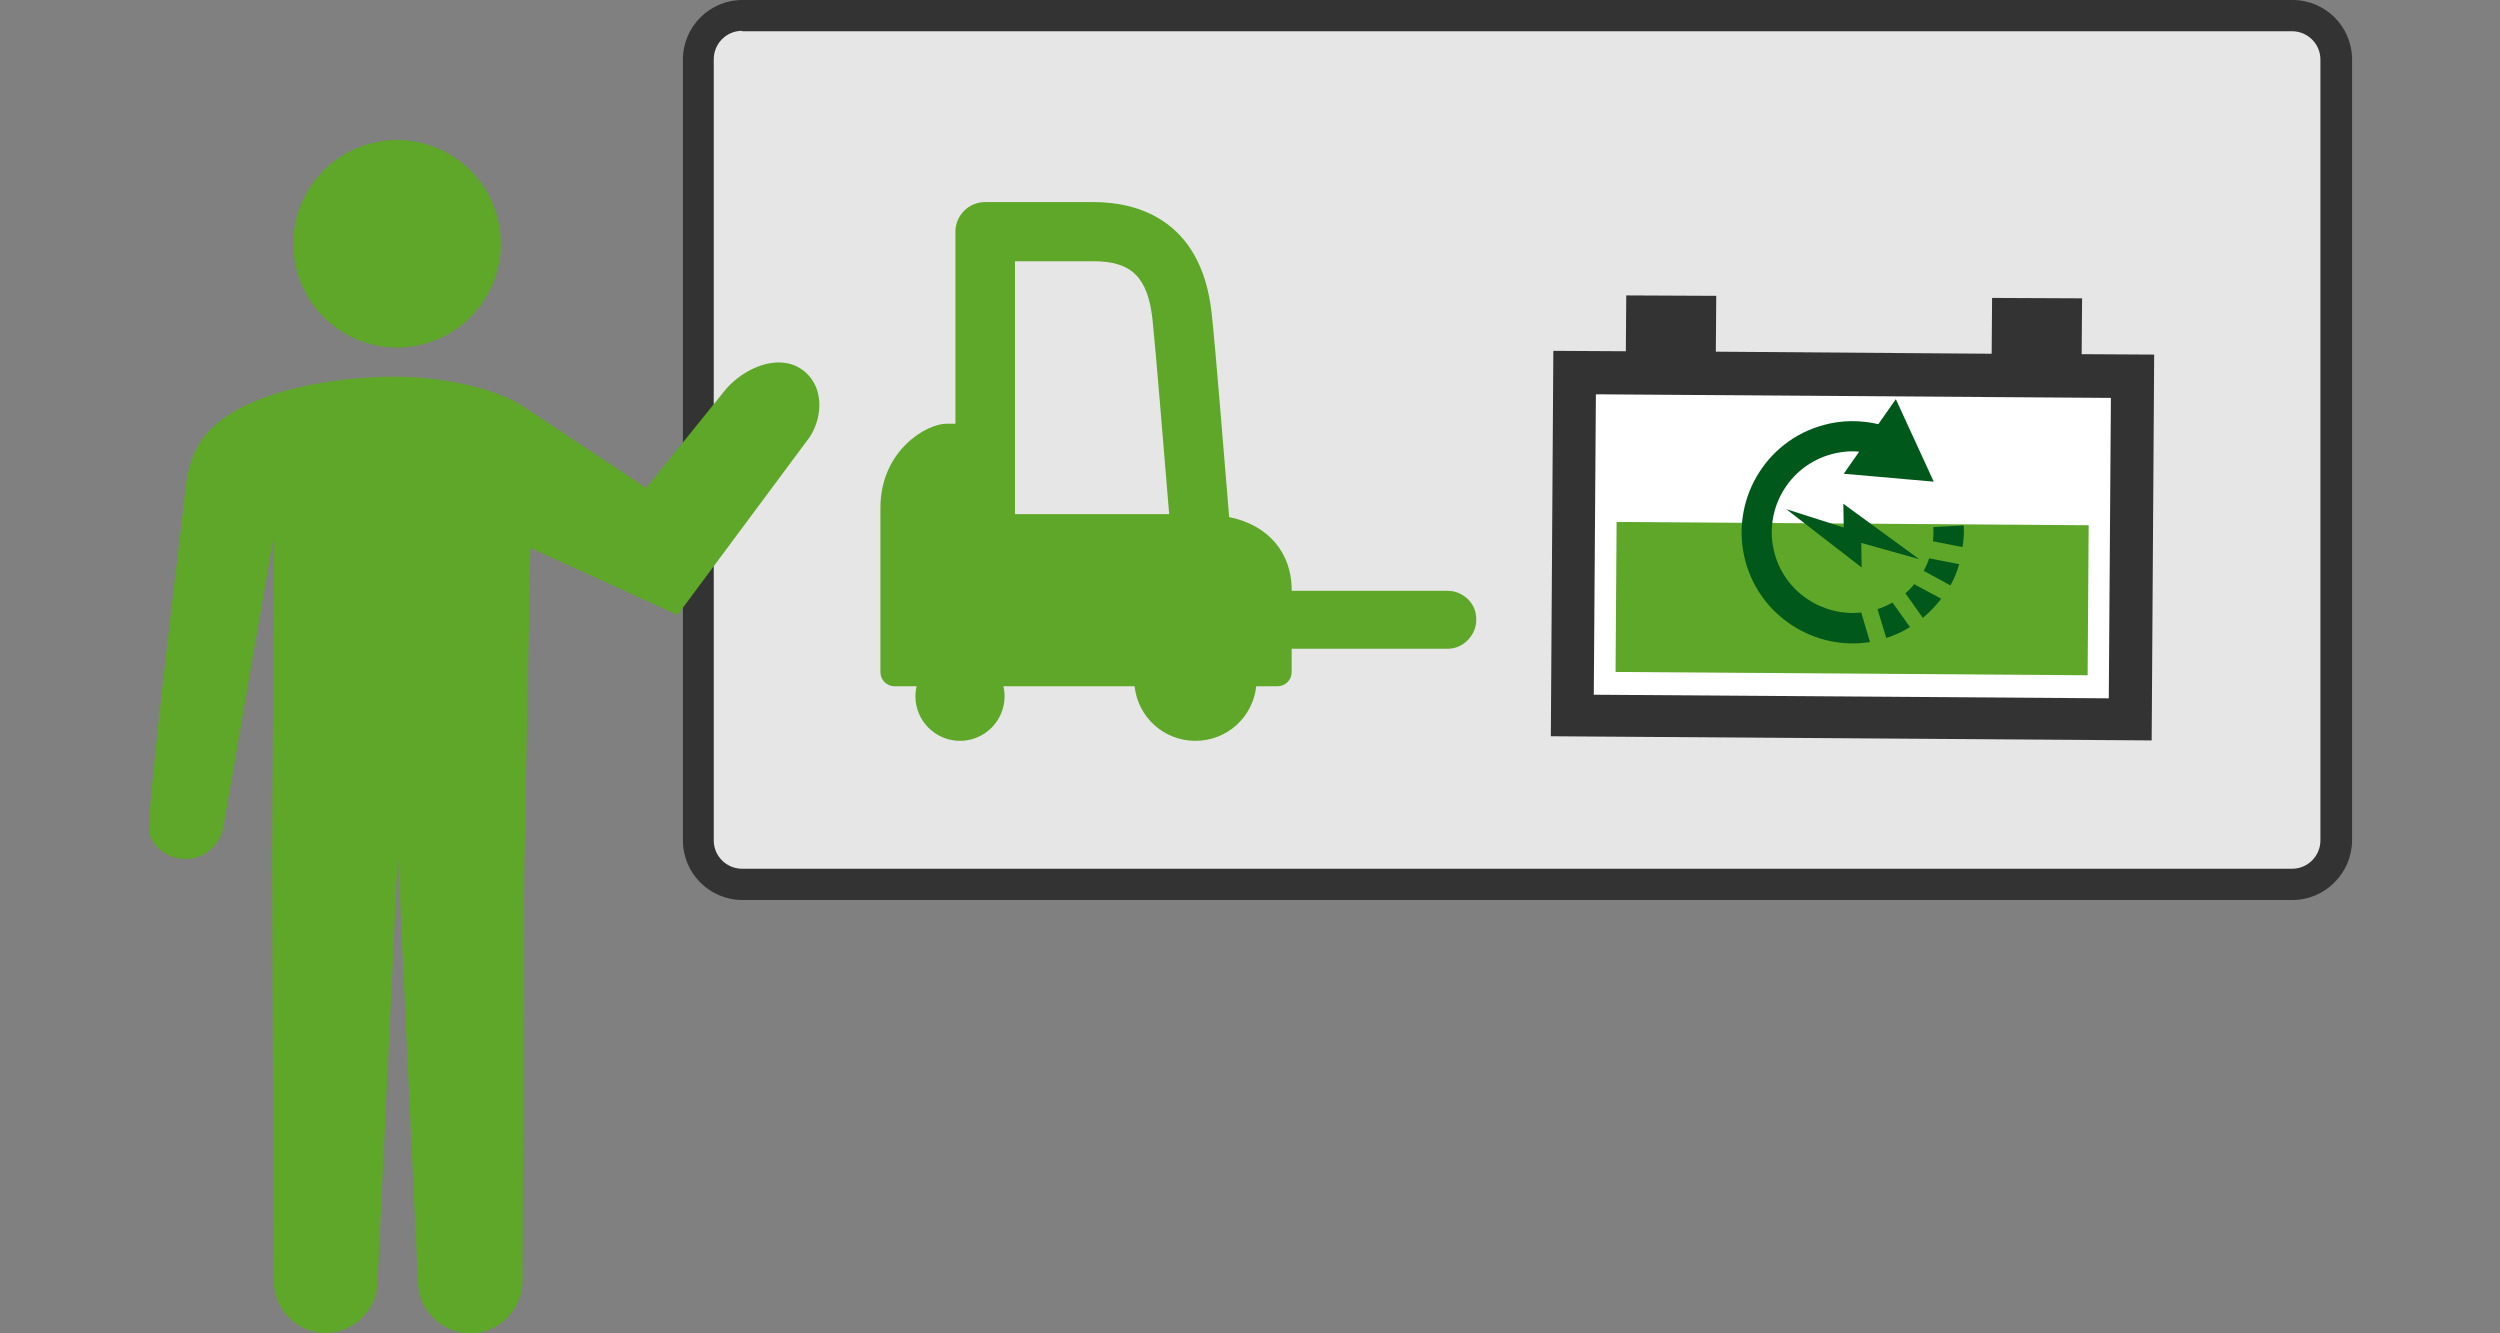
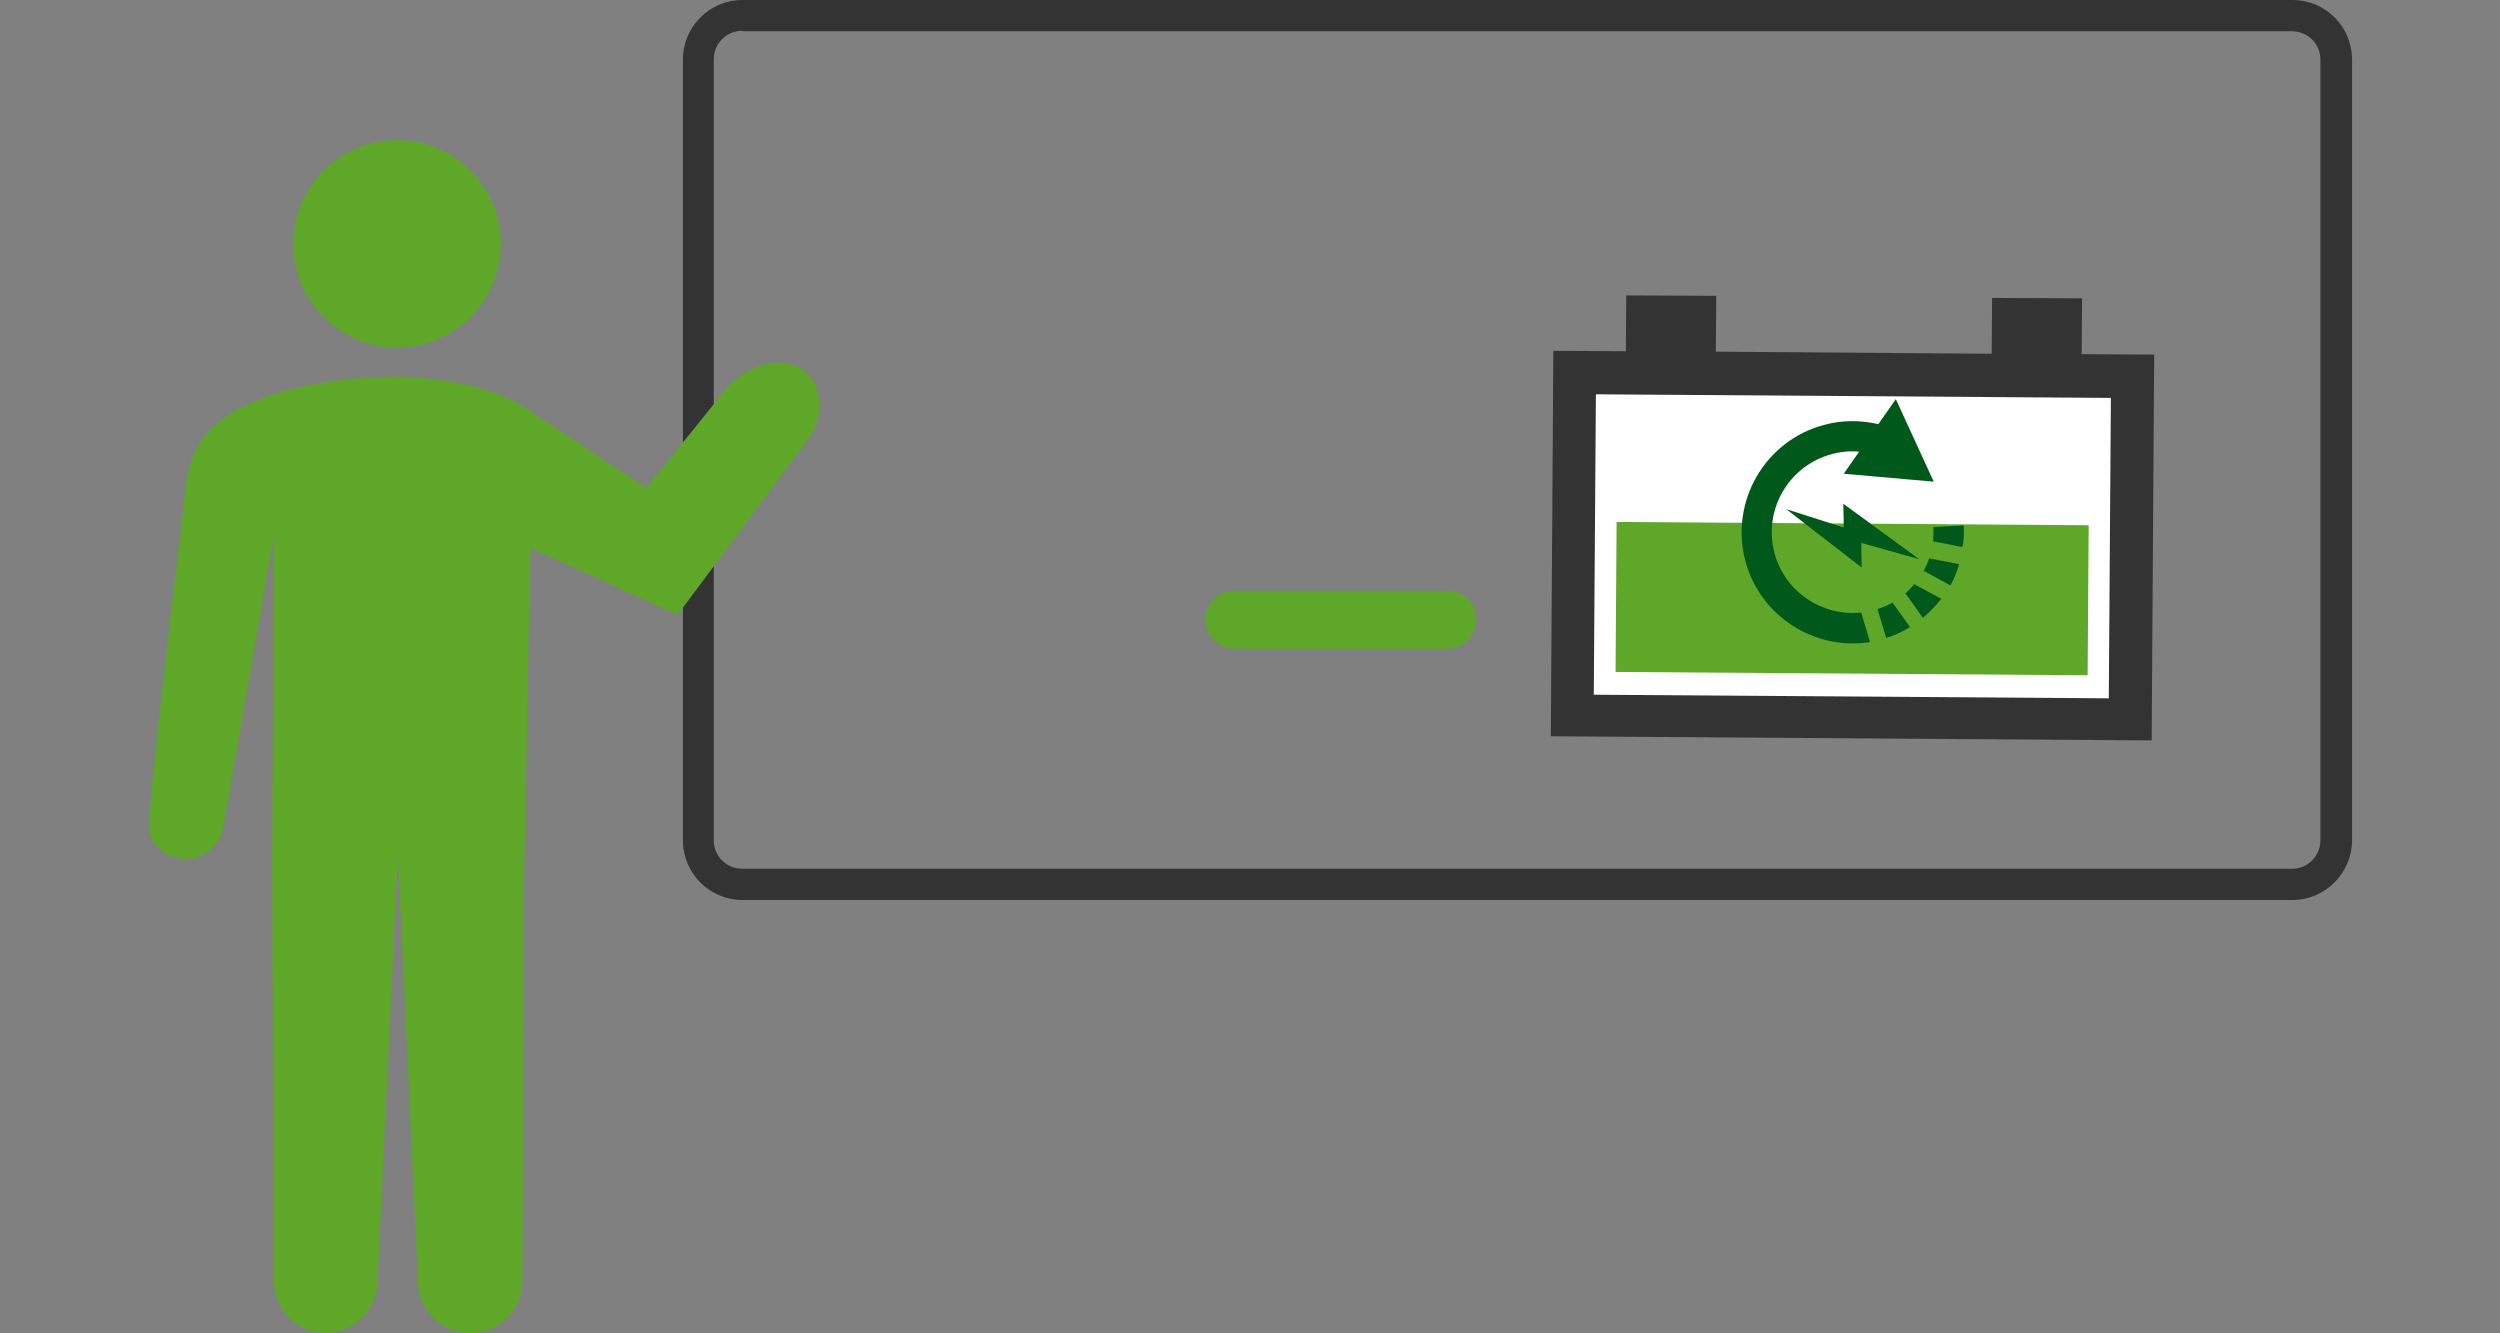
<svg xmlns="http://www.w3.org/2000/svg" viewBox="0 0 600 320" style="enable-background:new 0 0 600 320" xml:space="preserve">
  <rect x="0" y="0" width="600" height="320" fill="#808080" stroke="none" />
  <style>.st0{fill:#5ea729}.st1{fill:#333}.st3{fill:#00591b}</style>
  <g id="レイヤー_1">
-     <path d="M550.2 212.3h-372c-5.8 0-10.5-4.7-10.5-10.5V14.3c0-5.8 4.7-10.5 10.5-10.5h372c5.8 0 10.5 4.7 10.5 10.5v187.5c0 5.8-4.7 10.5-10.5 10.5z" style="fill:#e6e6e6" />
    <path class="st1" d="M550.2 216h-372c-7.9 0-14.3-6.4-14.3-14.3V14.3c0-7.9 6.4-14.3 14.3-14.3h372c7.9 0 14.3 6.4 14.3 14.3v187.5c-.1 7.8-6.5 14.2-14.3 14.2zM178.1 7.4c-3.8 0-6.8 3.1-6.8 6.8v187.5c0 3.8 3.1 6.8 6.8 6.8h372c3.8 0 6.8-3.1 6.8-6.8V14.3c0-3.8-3.1-6.8-6.8-6.8h-372z" />
-     <path class="st0" d="M295 124.1c-1.3-15.6-3.3-40.8-4.2-48.9-2.5-23.2-18.8-26.7-28.3-26.7h-26.1c-3.9 0-7.1 3.2-7.1 7.1v46.1h-2.2c-4.7 0-15.8 6.4-15.8 20.2v39.4c0 1.9 1.5 3.4 3.4 3.4h5.3c-.2.8-.3 1.6-.3 2.4 0 5.9 4.8 10.7 10.7 10.7 5.9 0 10.7-4.8 10.7-10.7 0-.8-.1-1.7-.3-2.4h31.5c.8 7.4 7 13.1 14.6 13.1s13.8-5.7 14.6-13.1h5.1c1.9 0 3.4-1.5 3.4-3.4V141c-.2-8-5.2-14.9-15-16.9zm-51.4-.8V62.7h18.9c9.1 0 13 3.9 14.1 14 .8 7.6 2.7 31 4 46.7h-37z" />
    <path class="st0" d="M296.2 155.7c-1.9 0-3.5-.7-4.9-2.1-1.4-1.4-2-3-2-4.9 0-1.9.7-3.5 2-4.9 1.4-1.4 3-2 4.9-2h51.2c1.9 0 3.5.7 4.9 2 1.4 1.4 2 3 2 4.9 0 1.9-.7 3.5-2 4.9-1.4 1.4-3 2.1-4.9 2.1h-51.2z" />
    <g>
      <path class="st1" d="m499.6 85 .1-13.4-21.6-.1-.1 13.4-66.2-.5.1-13.4-21.6-.1-.1 13.4-17.4-.1-.6 92.5 144.2 1 .6-92.6z" />
      <path transform="matrix(1 .007 -.007 1 .878 -2.947)" style="fill:#fff" d="M382.8 94.9h123.6V167H382.8z" />
      <path transform="matrix(1 .007 -.007 1 .962 -2.946)" class="st0" d="M387.9 125.5h113.3v36H387.9z" />
      <path class="st3" d="m460.6 134.2-18.2-13.3.1 5.7-13.8-4.4 18.1 14-.1-5.9zM450.6 146.2l2.1 6.9c2-.6 3.9-1.5 5.7-2.6l-4.2-5.9c-1.2.7-2.4 1.2-3.6 1.6zM471.3 126.1l-7.3.4c.1 1.2 0 2.3-.1 3.4l7.1 1.4c.3-1.7.4-3.4.3-5.2z" />
      <path class="st3" d="M425.9 132.8c-2.8-10.3 3.3-21 13.7-23.8 2.2-.6 4.4-.8 6.6-.6l-3.7 5.3 21.6 1.9-9.1-19.8-4.2 6c-4.3-1-8.8-1-13.1.2-14.2 3.8-22.6 18.5-18.8 32.7 3.6 13.3 16.7 21.5 29.9 19.4l-2.1-7.1c-9.3 1-18.3-4.9-20.8-14.2zM457.3 142.4l4.2 5.9c1.6-1.4 3.1-2.9 4.4-4.6l-6.5-3.5c-.6.8-1.3 1.5-2.1 2.2zM463 134c-.3 1-.8 2-1.3 3l6.4 3.5c.9-1.6 1.6-3.3 2.1-5.1L463 134z" />
    </g>
    <g>
      <circle transform="rotate(-10.9 95.342 58.542)" class="st0" cx="95.3" cy="58.5" r="24.9" />
      <path class="st0" d="M194.4 104.8c3.3-5.2 3.3-12.7-2.2-16.3-5.5-3.6-13.4-.3-17.9 4.8l-19.2 23.8-30.2-20c-9.5-5.5-23.5-6.7-29.5-6.7-17.7 0-30.8 3.9-37.5 7.4-12.5 6.5-13 14.8-13.9 24.3 0 0-9.1 74.4-8.2 77.7.8 3.3 4 5.9 7.7 6.3 5 .6 9.6-3.1 10.2-8.2l12.1-69.8-.5 77.9.4 101.1c-.1 6.9 5.3 12.7 12.2 12.8 6.9.1 12.6-5.4 12.7-12.3l4.9-102.4 4.8 102.4c.1 7 5.9 12.5 12.8 12.4 6.9-.1 12.4-5.9 12.3-12.9l.4-97.7 1.5-77.9 35.3 16.1 31.8-42.8z" />
    </g>
  </g>
</svg>